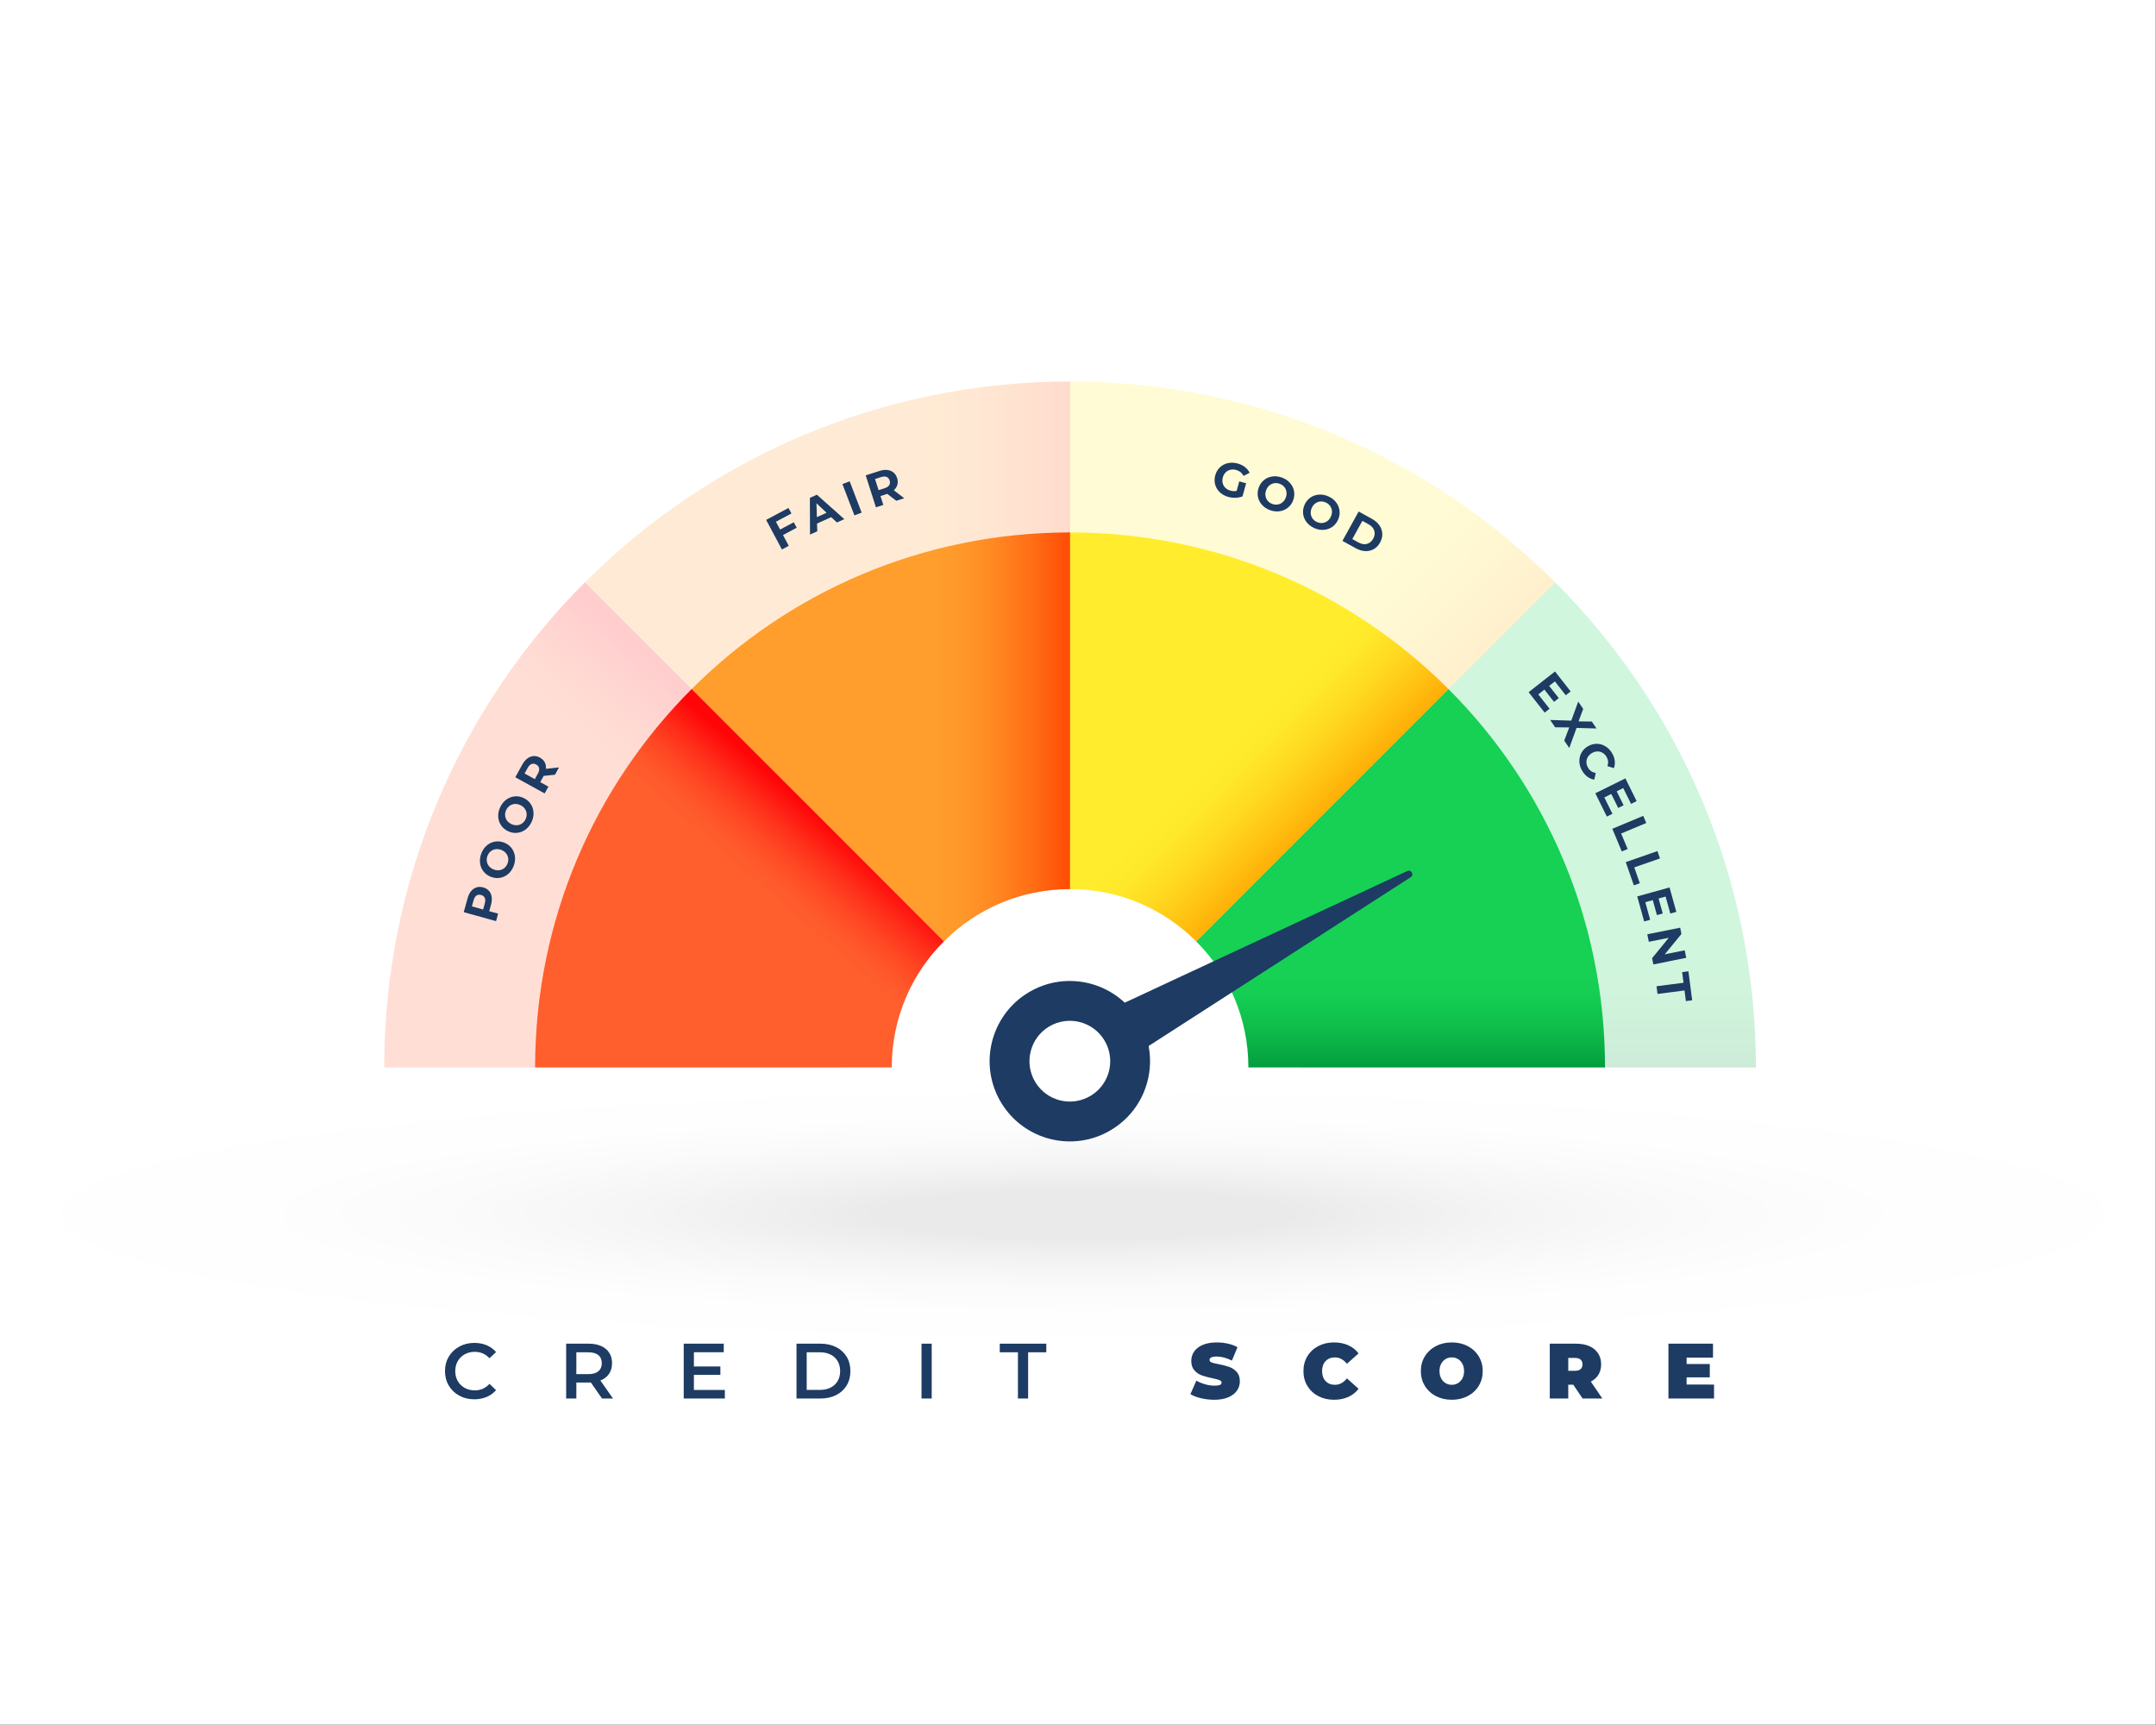
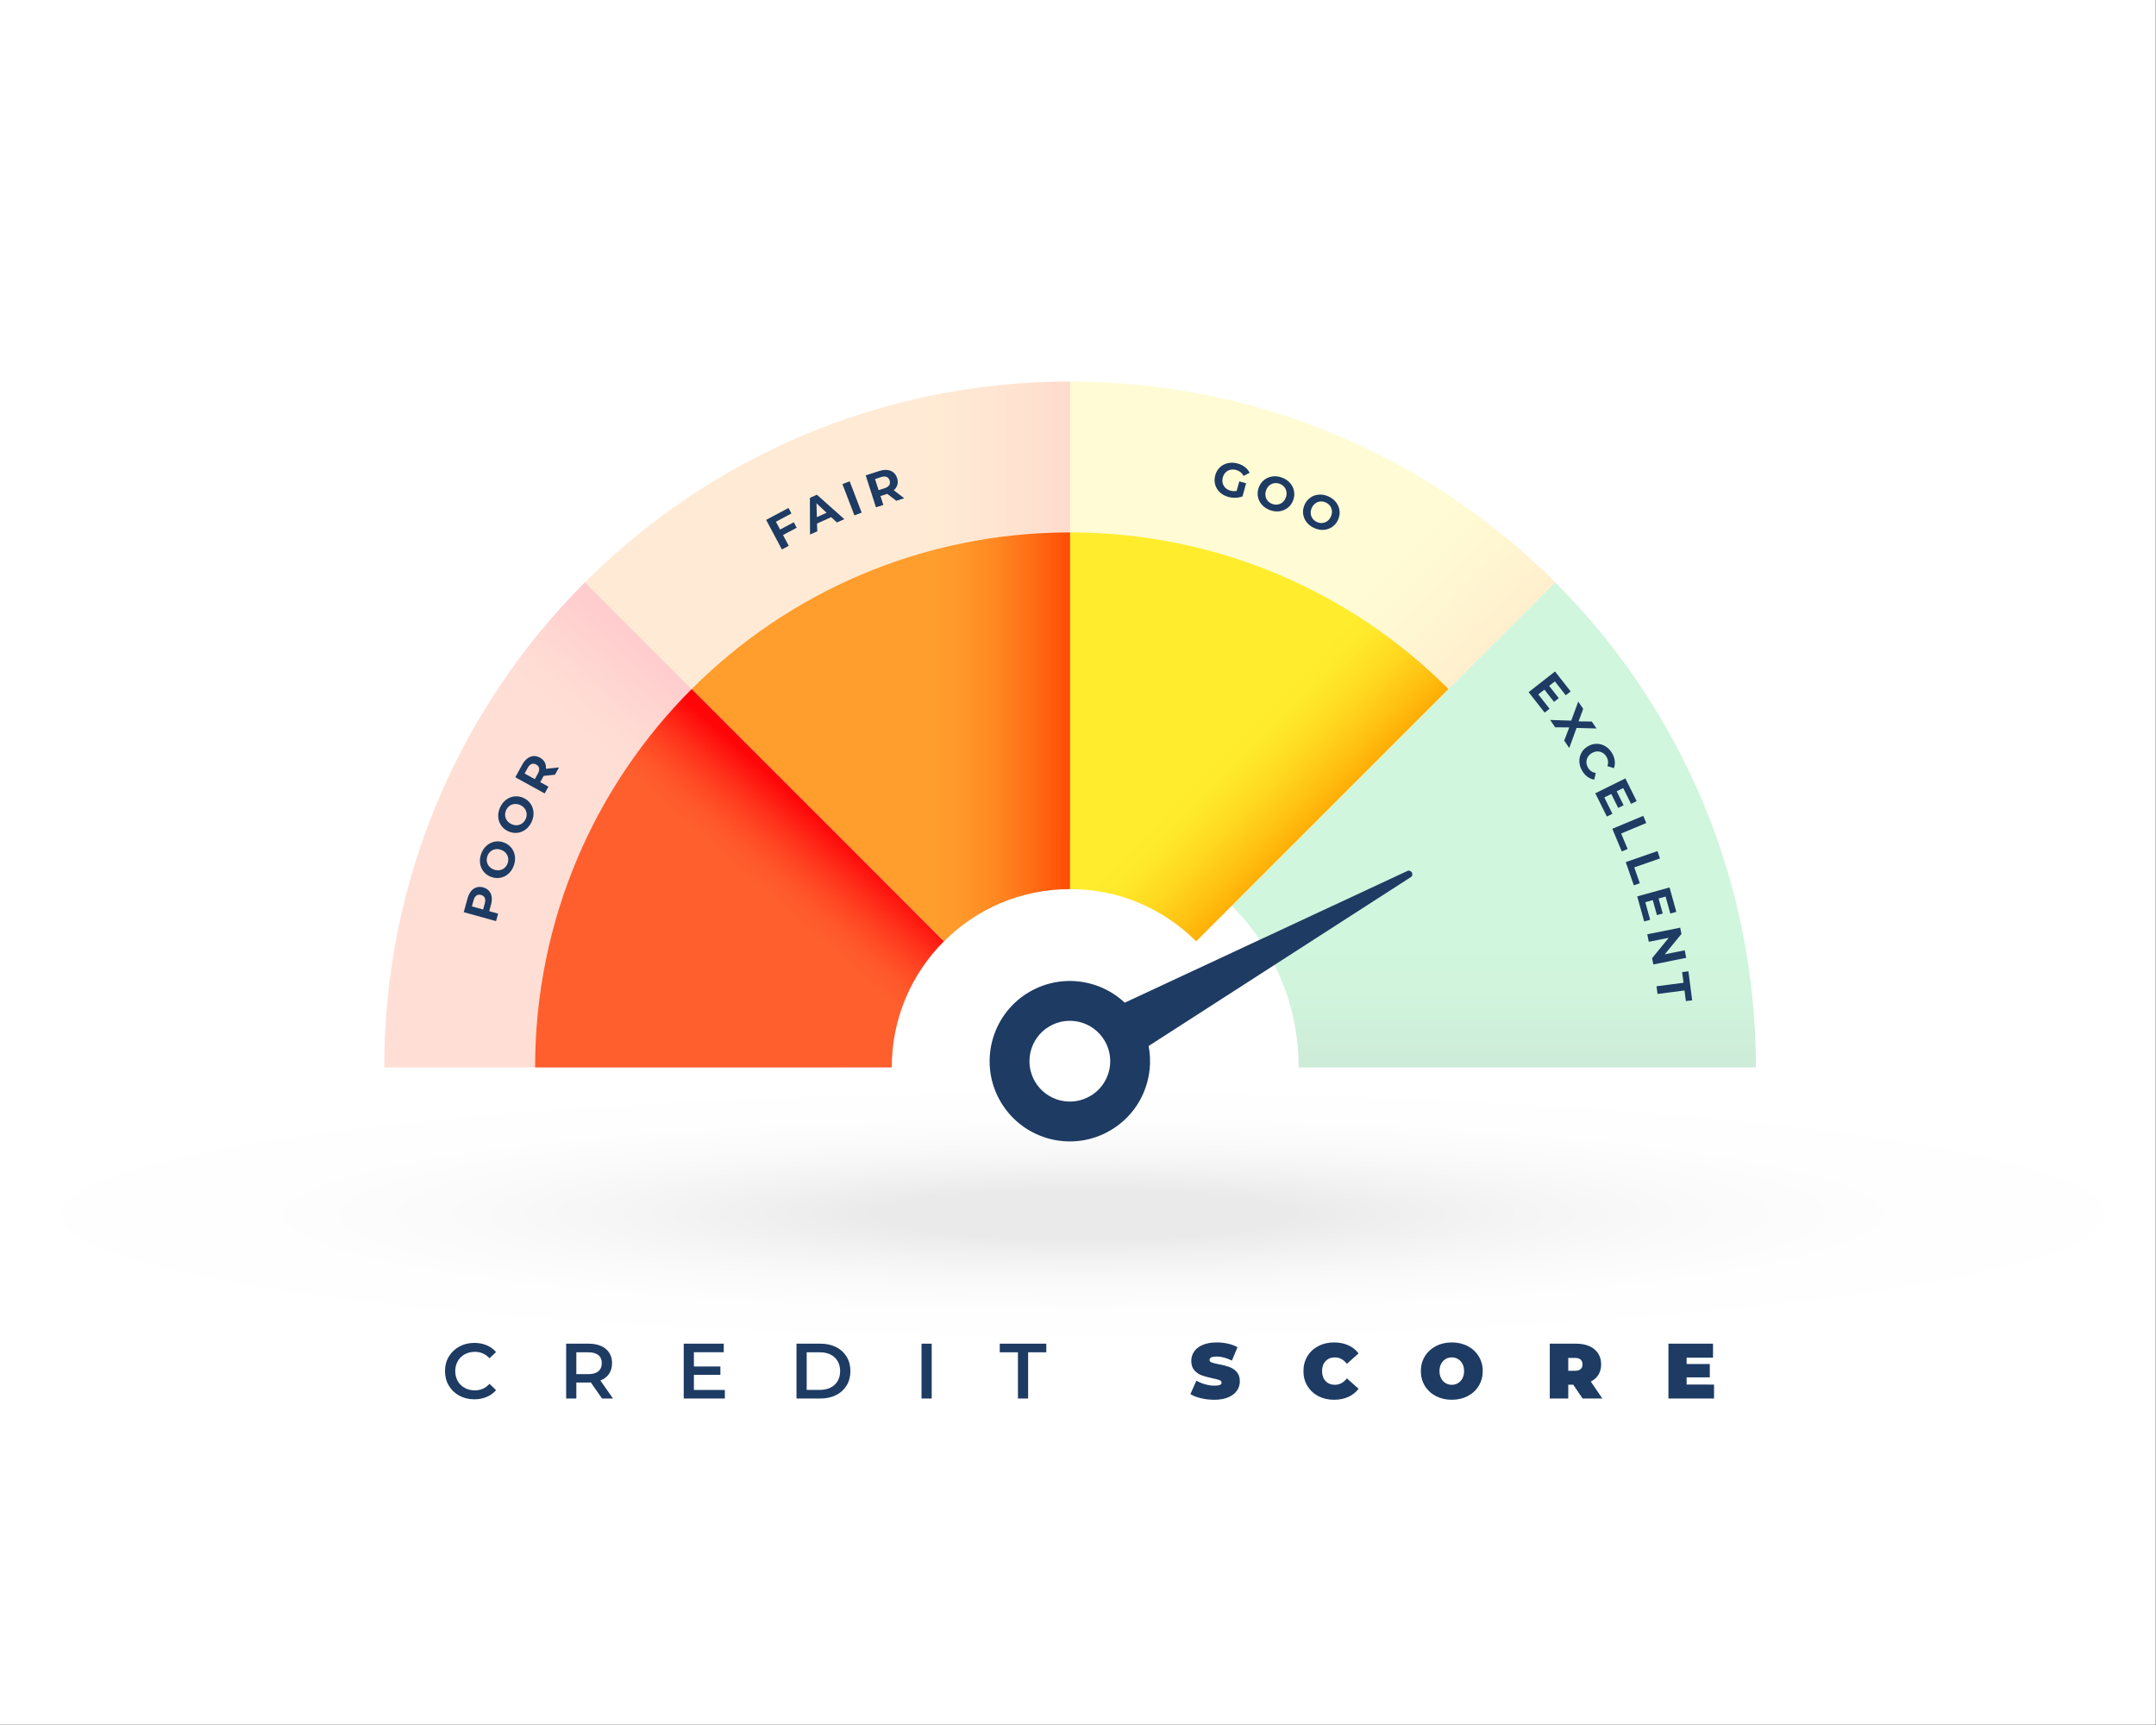
<svg xmlns="http://www.w3.org/2000/svg" version="1.1" id="Layer_1" x="0px" y="0px" viewBox="0 0 2372 1898" style="enable-background:new 0 0 2372 1898;" xml:space="preserve">
  <rect x="0" y="0" width="2372" height="1898" fill="#333333" stroke="none" />
  <g>
    <rect y="0" style="fill:#FFFFFF;" width="2371.708" height="1897.367" />
    <g>
      <path style="fill:#1D3B63;" d="M505.29,1535.299c-4.909-2.67-8.763-6.363-11.542-11.072c-2.792-4.71-4.181-10.024-4.181-15.942    c0-5.919,1.402-11.233,4.22-15.943c2.818-4.709,6.678-8.402,11.593-11.072c4.909-2.677,10.41-4.008,16.503-4.008    c4.935,0,9.451,0.862,13.53,2.586c4.079,1.724,7.521,4.221,10.339,7.495l-7.238,6.807c-4.368-4.709-9.74-7.064-16.116-7.064    c-4.137,0-7.843,0.901-11.117,2.715c-3.275,1.808-5.829,4.323-7.669,7.54c-1.84,3.217-2.76,6.865-2.76,10.944    c0,4.078,0.92,7.726,2.76,10.943c1.84,3.217,4.394,5.732,7.669,7.54c3.274,1.808,6.98,2.715,11.117,2.715    c6.375,0,11.748-2.387,16.116-7.154l7.238,6.897c-2.818,3.274-6.279,5.771-10.384,7.495c-4.111,1.724-8.634,2.586-13.575,2.586    C515.706,1539.307,510.205,1537.969,505.29,1535.299z" />
      <path style="fill:#1D3B63;" d="M662.342,1538.445l-12.32-17.667c-0.521,0.058-1.293,0.084-2.329,0.084h-13.614v17.583h-11.208    v-60.322h24.821c5.224,0,9.779,0.862,13.659,2.586c3.879,1.724,6.852,4.195,8.917,7.412c2.071,3.217,3.107,7.032,3.107,11.459    c0,4.535-1.106,8.447-3.32,11.722c-2.213,3.274-5.384,5.713-9.522,7.321l13.871,19.822H662.342z M658.295,1490.701    c-2.535-2.065-6.241-3.101-11.117-3.101h-13.099v24.043h13.099c4.877,0,8.582-1.049,11.117-3.146    c2.522-2.098,3.789-5.069,3.789-8.917C662.085,1495.732,660.817,1492.773,658.295,1490.701z" />
      <path style="fill:#1D3B63;" d="M797.462,1529.052v9.393H752.22v-60.322h44.039v9.393h-32.838v15.685h29.132v9.219h-29.132v16.631    H797.462z" />
      <path style="fill:#1D3B63;" d="M876.307,1478.123h26.371c6.434,0,12.153,1.248,17.152,3.745    c4.999,2.503,8.872,6.035,11.633,10.603c2.76,4.568,4.137,9.837,4.137,15.814c0,5.977-1.377,11.246-4.137,15.813    c-2.76,4.568-6.633,8.1-11.633,10.596c-4.999,2.503-10.718,3.751-17.152,3.751h-26.371V1478.123z M902.164,1528.962    c4.42,0,8.312-0.843,11.677-2.541c3.359-1.693,5.945-4.105,7.753-7.238c1.808-3.127,2.715-6.762,2.715-10.898    c0-4.137-0.907-7.772-2.715-10.905c-1.808-3.127-4.394-5.539-7.753-7.238c-3.365-1.692-7.257-2.541-11.677-2.541h-14.649v41.362    H902.164z" />
      <path style="fill:#1D3B63;" d="M1013.845,1478.123h11.201v60.322h-11.201V1478.123z" />
      <path style="fill:#1D3B63;" d="M1119.924,1487.6h-19.996v-9.477h51.187v9.477h-19.99v50.846h-11.201V1487.6z" />
      <path style="fill:#1D3B63;" d="M1321.349,1538.143c-4.735-1.119-8.634-2.631-11.677-4.523l6.549-14.823    c2.876,1.666,6.093,3.004,9.657,4.008c3.558,1.003,6.974,1.505,10.256,1.505c2.811,0,4.825-0.27,6.028-0.818    c1.203-0.547,1.808-1.364,1.808-2.457c0-1.261-0.785-2.213-2.368-2.843c-1.582-0.63-4.181-1.319-7.798-2.065    c-4.658-0.978-8.531-2.026-11.632-3.146c-3.108-1.119-5.803-2.959-8.107-5.513c-2.297-2.56-3.442-6.021-3.442-10.384    c0-3.796,1.061-7.244,3.185-10.346c2.123-3.101,5.301-5.539,9.522-7.321c4.227-1.782,9.354-2.67,15.383-2.67    c4.137,0,8.203,0.444,12.191,1.332c3.996,0.894,7.515,2.2,10.558,3.924l-6.118,14.733c-5.919-2.985-11.517-4.484-16.805-4.484    c-5.224,0-7.836,1.267-7.836,3.795c0,1.204,0.772,2.11,2.323,2.715c1.55,0.599,4.111,1.249,7.668,1.937    c4.601,0.862,8.474,1.853,11.639,2.973c3.153,1.119,5.9,2.946,8.229,5.475c2.322,2.528,3.487,5.977,3.487,10.339    c0,3.789-1.062,7.224-3.185,10.3c-2.13,3.069-5.301,5.514-9.522,7.322c-4.228,1.808-9.355,2.715-15.39,2.715    C1330.961,1539.822,1326.091,1539.262,1321.349,1538.143z" />
      <path style="fill:#1D3B63;" d="M1450.396,1535.814c-5.115-2.67-9.123-6.402-12.018-11.201c-2.908-4.794-4.355-10.243-4.355-16.328    c0-6.093,1.447-11.536,4.355-16.329c2.895-4.799,6.903-8.531,12.018-11.207c5.115-2.67,10.86-4.002,17.236-4.002    c5.861,0,11.085,1.03,15.686,3.101c4.593,2.065,8.383,5.057,11.374,8.962l-12.842,11.459c-3.738-4.71-8.132-7.064-13.183-7.064    c-4.253,0-7.669,1.364-10.255,4.092c-2.587,2.727-3.88,6.388-3.88,10.989c0,4.593,1.293,8.261,3.88,10.988    c2.586,2.728,6.002,4.092,10.255,4.092c5.05,0,9.445-2.355,13.183-7.07l12.842,11.465c-2.992,3.905-6.781,6.891-11.374,8.962    c-4.601,2.065-9.824,3.101-15.686,3.101C1461.256,1539.822,1455.511,1538.484,1450.396,1535.814z" />
      <path style="fill:#1D3B63;" d="M1579.738,1535.775c-5.166-2.702-9.213-6.453-12.146-11.246c-2.928-4.8-4.394-10.217-4.394-16.245    c0-6.035,1.466-11.446,4.394-16.246c2.934-4.793,6.98-8.543,12.146-11.246c5.173-2.703,11.001-4.047,17.5-4.047    c6.485,0,12.32,1.345,17.493,4.047c5.166,2.702,9.22,6.453,12.147,11.246c2.934,4.8,4.394,10.21,4.394,16.246    c0,6.028-1.46,11.445-4.394,16.245c-2.927,4.793-6.981,8.544-12.147,11.246c-5.172,2.696-11.008,4.047-17.493,4.047    C1590.74,1539.822,1584.911,1538.471,1579.738,1535.775z M1604.083,1521.512c2.04-1.235,3.668-2.986,4.871-5.257    c1.21-2.271,1.808-4.928,1.808-7.971c0-3.044-0.598-5.701-1.808-7.972c-1.203-2.271-2.831-4.021-4.871-5.257    c-2.033-1.235-4.323-1.852-6.845-1.852c-2.535,0-4.813,0.617-6.852,1.852c-2.039,1.235-3.66,2.986-4.87,5.257    c-1.209,2.271-1.808,4.928-1.808,7.972c0,3.043,0.598,5.7,1.808,7.971c1.21,2.271,2.831,4.021,4.87,5.257    c2.04,1.235,4.317,1.853,6.852,1.853C1599.76,1523.365,1602.05,1522.747,1604.083,1521.512z" />
      <path style="fill:#1D3B63;" d="M1730.891,1523.274h-5.514v15.171h-20.337v-60.322h29.042c5.572,0,10.422,0.92,14.559,2.754    c4.137,1.84,7.328,4.484,9.567,7.933c2.239,3.442,3.358,7.469,3.358,12.063c0,4.31-0.978,8.074-2.927,11.291    c-1.956,3.217-4.767,5.771-8.447,7.669l12.667,18.613h-21.714L1730.891,1523.274z M1738.991,1495.661    c-1.377-1.235-3.449-1.853-6.202-1.853h-7.411v14.128h7.411c2.753,0,4.825-0.617,6.202-1.853c1.377-1.235,2.065-2.973,2.065-5.211    C1741.056,1498.634,1740.368,1496.896,1738.991,1495.661z" />
      <path style="fill:#1D3B63;" d="M1885.749,1523.108v15.338h-50.156v-60.322h49.031v15.338h-29.035v7.064h25.503v14.65h-25.503    v7.933H1885.749z" />
    </g>
    <radialGradient id="SVGID_1_" cx="-667.865" cy="2963.126" r="350.303" gradientTransform="matrix(3.21 0 0 0.383 3335.356 200.987)" gradientUnits="userSpaceOnUse">
      <stop offset="0.199" style="stop-color:#BABABA" />
      <stop offset="0.265" style="stop-color:#C6C6C6" />
      <stop offset="0.431" style="stop-color:#DFDFDF" />
      <stop offset="0.604" style="stop-color:#F1F1F1" />
      <stop offset="0.788" style="stop-color:#FCFCFC" />
      <stop offset="1" style="stop-color:#FFFFFF" />
    </radialGradient>
    <ellipse style="opacity:0.3;fill:url(#SVGID_1_);" cx="1191.71" cy="1336.16" rx="1124.366" ry="134.201" />
    <g>
      <g style="opacity:0.2;">
        <linearGradient id="SVGID_00000072970831892117609080000015761467181568188080_" gradientUnits="userSpaceOnUse" x1="1643.465" y1="1184.122" x2="1643.465" y2="1043.616">
          <stop offset="0" style="stop-color:#00963A" />
          <stop offset="0.158" style="stop-color:#06A541" />
          <stop offset="0.471" style="stop-color:#0FBD4B" />
          <stop offset="0.76" style="stop-color:#14CC52" />
          <stop offset="1" style="stop-color:#16D154" />
        </linearGradient>
        <path style="fill:url(#SVGID_00000072970831892117609080000015761467181568188080_);" d="M1710.979,640.539l-177.941,177.942     l-177.941,177.941c45.608,45.496,73.692,108.293,73.692,177.829h251.522h251.522     C1931.833,965.642,1847.469,777.028,1710.979,640.539z" />
        <linearGradient id="SVGID_00000003824523024418392670000002676754645470304136_" gradientUnits="userSpaceOnUse" x1="1510.282" y1="846.415" x2="1387.651" y2="726.287">
          <stop offset="0" style="stop-color:#FFAC05" />
          <stop offset="0.182" style="stop-color:#FFBE10" />
          <stop offset="0.494" style="stop-color:#FFD820" />
          <stop offset="0.776" style="stop-color:#FFE82A" />
          <stop offset="1" style="stop-color:#FFED2D" />
        </linearGradient>
        <path style="fill:url(#SVGID_00000003824523024418392670000002676754645470304136_);" d="M1177.267,419.685v251.522V922.73     c69.537,0,132.333,28.084,177.83,73.693l177.941-177.941l177.941-177.942C1574.491,504.05,1385.876,419.685,1177.267,419.685z" />
        <linearGradient id="SVGID_00000031193004275860916170000004228642829148962966_" gradientUnits="userSpaceOnUse" x1="1174.512" y1="708.054" x2="986.745" y2="708.054">
          <stop offset="0" style="stop-color:#FF4D05" />
          <stop offset="0.277" style="stop-color:#FF6E16" />
          <stop offset="0.553" style="stop-color:#FF8822" />
          <stop offset="0.802" style="stop-color:#FF982A" />
          <stop offset="1" style="stop-color:#FF9D2D" />
        </linearGradient>
        <path style="fill:url(#SVGID_00000031193004275860916170000004228642829148962966_);" d="M643.555,640.539l177.941,177.942     l177.83,177.941h0.112c45.496-45.609,108.293-73.693,177.829-73.693V671.207V419.685     C968.658,419.685,780.044,504.05,643.555,640.539z" />
        <linearGradient id="SVGID_00000112626093801223467500000010381232287449371298_" gradientUnits="userSpaceOnUse" x1="843.108" y1="838.992" x2="758.018" y2="936.596">
          <stop offset="0" style="stop-color:#FF0508" />
          <stop offset="0.046" style="stop-color:#FF0C0B" />
          <stop offset="0.322" style="stop-color:#FF2F1A" />
          <stop offset="0.581" style="stop-color:#FF4924" />
          <stop offset="0.815" style="stop-color:#FF592B" />
          <stop offset="1" style="stop-color:#FF5E2D" />
        </linearGradient>
        <path style="fill:url(#SVGID_00000112626093801223467500000010381232287449371298_);" d="M821.496,818.481L643.555,640.539     c-136.489,136.489-220.854,325.103-220.854,533.713h251.522h251.522c0-69.537,28.084-132.333,73.581-177.829L821.496,818.481z" />
      </g>
      <g>
        <linearGradient id="SVGID_00000134969811464209516370000003184413798649340066_" gradientUnits="userSpaceOnUse" x1="1540.891" y1="1181.951" x2="1540.891" y2="1072.359">
          <stop offset="0" style="stop-color:#00963A" />
          <stop offset="0.158" style="stop-color:#06A541" />
          <stop offset="0.471" style="stop-color:#0FBD4B" />
          <stop offset="0.76" style="stop-color:#14CC52" />
          <stop offset="1" style="stop-color:#16D154" />
        </linearGradient>
-         <path style="fill:url(#SVGID_00000134969811464209516370000003184413798649340066_);" d="M1593.551,757.967l-138.79,138.791     l-138.79,138.79c35.574,35.486,57.479,84.466,57.479,138.703h196.182h196.182     C1765.813,1011.541,1700.011,864.426,1593.551,757.967z" />
        <linearGradient id="SVGID_00000080201663523742352220000016074930291163295618_" gradientUnits="userSpaceOnUse" x1="1437.011" y1="918.546" x2="1341.362" y2="824.849">
          <stop offset="0" style="stop-color:#FFAC05" />
          <stop offset="0.182" style="stop-color:#FFBE10" />
          <stop offset="0.494" style="stop-color:#FFD820" />
          <stop offset="0.776" style="stop-color:#FFE82A" />
          <stop offset="1" style="stop-color:#FFED2D" />
        </linearGradient>
        <path style="fill:url(#SVGID_00000080201663523742352220000016074930291163295618_);" d="M1177.267,585.706v196.182V978.07     c54.238,0,103.217,21.905,138.703,57.478l138.79-138.79l138.79-138.791C1487.093,651.508,1339.978,585.706,1177.267,585.706z" />
        <linearGradient id="SVGID_00000155866072604456623510000016088299784286519982_" gradientUnits="userSpaceOnUse" x1="1175.118" y1="810.627" x2="1028.664" y2="810.627">
          <stop offset="0" style="stop-color:#FF4D05" />
          <stop offset="0.277" style="stop-color:#FF6E16" />
          <stop offset="0.553" style="stop-color:#FF8822" />
          <stop offset="0.802" style="stop-color:#FF982A" />
          <stop offset="1" style="stop-color:#FF9D2D" />
        </linearGradient>
        <path style="fill:url(#SVGID_00000155866072604456623510000016088299784286519982_);" d="M760.982,757.967l138.79,138.791     l138.703,138.79h0.088c35.486-35.574,84.466-57.478,138.703-57.478V781.888V585.706     C1014.556,585.706,867.441,651.508,760.982,757.967z" />
        <linearGradient id="SVGID_00000100348288998645536980000017063155300265503408_" gradientUnits="userSpaceOnUse" x1="916.63" y1="912.756" x2="850.261" y2="988.885">
          <stop offset="0" style="stop-color:#FF0508" />
          <stop offset="0.046" style="stop-color:#FF0C0B" />
          <stop offset="0.322" style="stop-color:#FF2F1A" />
          <stop offset="0.581" style="stop-color:#FF4924" />
          <stop offset="0.815" style="stop-color:#FF592B" />
          <stop offset="1" style="stop-color:#FF5E2D" />
        </linearGradient>
        <path style="fill:url(#SVGID_00000100348288998645536980000017063155300265503408_);" d="M899.773,896.758l-138.79-138.791     c-106.459,106.459-172.261,253.574-172.261,416.285h196.182h196.182c0-54.237,21.905-103.217,57.391-138.703L899.773,896.758z" />
      </g>
      <g>
        <g>
          <path style="fill:#1D3B63;" d="M1704.796,779.677l-5.391,4.23l-17.628-22.476l29.023-22.772l17.21,21.938l-5.392,4.227      l-11.967-15.261l-6.305,4.948l10.571,13.475l-5.224,4.098l-10.571-13.475l-6.723,5.269L1704.796,779.677z" />
          <path style="fill:#1D3B63;" d="M1720.925,814.709l5.572-14.572l-15.512-0.023l-5.514-8.103l23.193,0.724l7.688-20.919      l5.462,8.016l-5.122,13.745l14.579,0.151l5.192,7.624l-21.965-0.605l-8.029,22.106L1720.925,814.709z" />
          <path style="fill:#1D3B63;" d="M1737.595,837.777c-0.123-3.449,0.63-6.656,2.252-9.619c1.621-2.966,4.014-5.372,7.167-7.215      c3.153-1.843,6.421-2.747,9.805-2.708c3.378,0.038,6.543,0.955,9.484,2.753c2.946,1.798,5.379,4.336,7.296,7.615      c1.608,2.76,2.587,5.539,2.921,8.335c0.328,2.799,0.026,5.485-0.901,8.068l-7.141-2.177c1.229-3.61,0.913-7.006-0.946-10.191      c-1.151-1.972-2.619-3.477-4.381-4.519c-1.776-1.042-3.68-1.541-5.739-1.503c-2.046,0.042-4.06,0.637-6.035,1.792      c-1.969,1.152-3.475,2.612-4.517,4.382c-1.042,1.769-1.544,3.679-1.505,5.732c0.039,2.052,0.637,4.063,1.789,6.035      c1.866,3.185,4.683,5.118,8.46,5.8l-1.602,7.286c-2.734-0.434-5.244-1.49-7.528-3.168c-2.284-1.676-4.233-3.896-5.848-6.656      C1738.727,844.57,1737.717,841.225,1737.595,837.777z" />
          <path style="fill:#1D3B63;" d="M1773.977,895.204l-6.137,3.043l-12.687-25.597l33.056-16.38l12.385,24.979l-6.145,3.043      l-8.608-17.377l-7.18,3.558l7.605,15.348l-5.952,2.949l-7.605-15.347l-7.649,3.789L1773.977,895.204z" />
          <path style="fill:#1D3B63;" d="M1807.889,897.481l3.294,7.878l-27.62,11.545l7.135,17.068l-6.421,2.683l-10.422-24.944      L1807.889,897.481z" />
          <path style="fill:#1D3B63;" d="M1823.478,936.254l2.805,8.065l-28.276,9.837l6.079,17.471l-6.568,2.287l-8.885-25.538      L1823.478,936.254z" />
          <path style="fill:#1D3B63;" d="M1815.487,1011.801l-6.601,1.833l-7.636-27.53l35.553-9.86l7.45,26.867l-6.601,1.834      l-5.186-18.69l-7.714,2.139l4.575,16.506l-6.395,1.775l-4.581-16.506l-8.229,2.281L1815.487,1011.801z" />
          <path style="fill:#1D3B63;" d="M1855.164,1053.665l-36.17,7.27l-1.383-6.871l18.336-22.448l-21.958,4.414l-1.667-8.267      l36.171-7.27l1.396,6.922l-18.349,22.396l21.965-4.413L1855.164,1053.665z" />
          <path style="fill:#1D3B63;" d="M1852.192,1081.095l-1.519-11.71l6.904-0.891l4.123,31.882l-6.903,0.895l-1.512-11.71      l-29.691,3.839l-1.094-8.467L1852.192,1081.095z" />
        </g>
        <g>
          <path style="fill:#1D3B63;" d="M1363.438,529.556l7.521,2.055l-3.944,14.44c-2.33,0.93-4.877,1.435-7.63,1.519      c-2.754,0.087-5.417-0.225-7.997-0.926c-3.693-1.011-6.8-2.709-9.316-5.089c-2.515-2.384-4.234-5.202-5.147-8.457      c-0.914-3.252-0.888-6.643,0.071-10.169c0.965-3.525,2.67-6.456,5.108-8.794c2.445-2.335,5.372-3.886,8.788-4.645      c3.41-0.762,6.981-0.634,10.712,0.386c3.12,0.853,5.803,2.152,8.061,3.899c2.252,1.743,3.969,3.854,5.153,6.325l-6.62,3.435      c-1.814-3.371-4.516-5.548-8.106-6.53c-2.272-0.621-4.42-0.698-6.441-0.231c-2.02,0.469-3.764,1.431-5.218,2.891      c-1.454,1.461-2.483,3.307-3.101,5.546c-0.598,2.204-0.643,4.301-0.135,6.299c0.509,1.997,1.505,3.718,2.992,5.16      c1.48,1.444,3.339,2.47,5.572,3.082c2.374,0.65,4.645,0.723,6.827,0.228L1363.438,529.556z" />
          <path style="fill:#1D3B63;" d="M1388.459,555.4c-2.336-2.593-3.834-5.546-4.49-8.863c-0.663-3.316-0.379-6.678,0.843-10.085      c1.223-3.406,3.14-6.18,5.759-8.322c2.618-2.139,5.649-3.468,9.103-3.986c3.448-0.515,6.974-0.125,10.583,1.168      c3.603,1.293,6.569,3.233,8.885,5.819c2.322,2.586,3.815,5.539,4.49,8.862c0.675,3.323,0.399,6.688-0.817,10.091      c-1.223,3.407-3.152,6.18-5.784,8.312c-2.632,2.137-5.668,3.465-9.104,3.986c-3.429,0.524-6.954,0.138-10.557-1.155      C1393.767,559.935,1390.794,557.992,1388.459,555.4z M1405.887,554.963c1.995-0.351,3.764-1.2,5.315-2.548      c1.544-1.348,2.702-3.098,3.474-5.247c0.772-2.148,0.991-4.236,0.65-6.263c-0.335-2.024-1.165-3.806-2.477-5.34      c-1.319-1.534-2.998-2.673-5.05-3.407c-2.052-0.737-4.073-0.93-6.06-0.579c-1.995,0.348-3.764,1.197-5.308,2.545      c-1.551,1.351-2.708,3.098-3.48,5.249c-0.772,2.149-0.991,4.237-0.65,6.26c0.335,2.027,1.158,3.806,2.477,5.344      c1.319,1.534,2.998,2.669,5.05,3.407C1401.873,555.117,1403.893,555.31,1405.887,554.963z" />
          <path style="fill:#1D3B63;" d="M1437.432,574.338c-2.123-2.773-3.378-5.839-3.764-9.197c-0.385-3.355,0.167-6.685,1.66-9.982      c1.493-3.294,3.629-5.906,6.408-7.826c2.785-1.924,5.912-3.001,9.399-3.237c3.48-0.238,6.968,0.435,10.455,2.017      c3.487,1.579,6.28,3.754,8.39,6.52c2.097,2.767,3.352,5.829,3.757,9.197c0.399,3.365-0.142,6.694-1.635,9.992      c-1.492,3.297-3.641,5.903-6.433,7.817c-2.799,1.917-5.932,2.994-9.393,3.236c-3.468,0.244-6.948-0.425-10.435-2.004      C1442.354,579.288,1439.548,577.114,1437.432,574.338z M1454.841,575.312c2.014-0.186,3.841-0.891,5.495-2.11      c1.654-1.216,2.953-2.866,3.892-4.948c0.939-2.081,1.325-4.143,1.158-6.189c-0.174-2.046-0.856-3.886-2.046-5.523      c-1.184-1.637-2.767-2.905-4.755-3.805c-1.982-0.898-3.982-1.255-5.996-1.068c-2.013,0.186-3.847,0.891-5.494,2.11      c-1.653,1.219-2.953,2.869-3.892,4.947c-0.945,2.082-1.325,4.143-1.158,6.19c0.174,2.046,0.856,3.886,2.04,5.523      c1.191,1.637,2.773,2.908,4.755,3.805C1450.827,575.144,1452.827,575.498,1454.841,575.312z" />
-           <path style="fill:#1D3B63;" d="M1494.775,562.702l14.669,8.106c3.506,1.94,6.234,4.32,8.184,7.145      c1.956,2.824,3.004,5.864,3.152,9.12c0.148,3.252-0.669,6.495-2.451,9.725c-1.782,3.226-4.098,5.645-6.929,7.25      c-2.838,1.606-5.971,2.332-9.393,2.181c-3.436-0.148-6.904-1.194-10.41-3.13l-14.668-8.107L1494.775,562.702z M1494.621,596.762      c3.229,1.782,6.305,2.306,9.219,1.57c2.915-0.737,5.224-2.641,6.923-5.716c1.698-3.075,2.085-6.045,1.158-8.904      c-0.927-2.862-3.005-5.185-6.234-6.971l-6.826-3.773l-11.066,20.021L1494.621,596.762z" />
        </g>
        <g>
          <path style="fill:#1D3B63;" d="M853.654,573.926l4.587,8.608l15.068-8.029l3.224,6.047l-15.074,8.03l6.318,11.86l-7.534,4.014      l-17.345-32.563l24.609-13.106l3.223,6.048L853.654,573.926z" />
          <path style="fill:#1D3B63;" d="M914.497,568.888l-15.621,7.029l0.27,8.551l-7.984,3.587l-0.135-40.391l7.688-3.458      l30.181,26.877l-8.17,3.677L914.497,568.888z M909.389,564.078l-11.131-10.48l0.463,15.28L909.389,564.078z" />
          <path style="fill:#1D3B63;" d="M926.811,532.512l7.978-3.056l13.196,34.453l-7.972,3.055L926.811,532.512z" />
          <path style="fill:#1D3B63;" d="M986.09,550.893l-9.914-7.615l-0.406,0.128l-7.077,2.268l3.14,9.785l-8.132,2.606l-11.259-35.134      l15.209-4.873c3.114-0.997,5.983-1.341,8.609-1.039c2.625,0.302,4.857,1.21,6.703,2.718c1.853,1.512,3.198,3.571,4.034,6.18      c0.837,2.612,0.927,5.063,0.277,7.357c-0.643,2.29-1.962,4.31-3.95,6.054l11.497,8.766L986.09,550.893z M975.398,524.625      c-1.608-0.647-3.629-0.576-6.074,0.206l-6.626,2.123l3.924,12.246l6.626-2.123c2.445-0.781,4.131-1.914,5.057-3.39      c0.926-1.48,1.081-3.188,0.457-5.131C978.132,526.583,977.013,525.271,975.398,524.625z" />
        </g>
        <g>
          <path style="fill:#1D3B63;" d="M518.299,980.289c1.692-2.03,3.68-3.4,5.958-4.121c2.278-0.717,4.735-0.708,7.373,0.022      c2.612,0.724,4.71,1.982,6.311,3.774c1.602,1.795,2.593,3.995,2.986,6.598c0.392,2.609,0.148,5.485-0.727,8.634l-1.988,7.161      l9.805,2.718l-2.284,8.228l-35.552-9.862l4.272-15.386C515.326,984.905,516.606,982.315,518.299,980.289z M533.334,987.71      c-0.714-1.58-2.046-2.644-4.015-3.188c-1.994-0.557-3.706-0.338-5.128,0.653c-1.428,0.991-2.483,2.725-3.166,5.195l-1.859,6.704      l12.34,3.422l1.859-6.704C534.055,991.323,534.042,989.296,533.334,987.71z" />
          <path style="fill:#1D3B63;" d="M559.429,961.107c-2.593,2.332-5.552,3.822-8.872,4.471c-3.32,0.653-6.678,0.36-10.082-0.868      c-3.403-1.229-6.17-3.156-8.306-5.778c-2.137-2.618-3.461-5.655-3.963-9.11c-0.514-3.452-0.116-6.978,1.184-10.581      c1.306-3.602,3.255-6.559,5.842-8.875c2.593-2.313,5.552-3.802,8.879-4.468c3.32-0.669,6.684-0.386,10.088,0.843      c3.403,1.229,6.17,3.166,8.3,5.8c2.129,2.637,3.448,5.674,3.963,9.113c0.515,3.435,0.122,6.954-1.184,10.554      C563.978,955.812,562.028,958.778,559.429,961.107z M559.037,943.675c-0.348-1.991-1.197-3.764-2.535-5.314      c-1.351-1.551-3.094-2.716-5.244-3.49c-2.142-0.775-4.233-0.997-6.26-0.666c-2.027,0.335-3.809,1.155-5.346,2.467      c-1.538,1.313-2.677,2.992-3.417,5.041c-0.746,2.049-0.939,4.069-0.592,6.064c0.341,1.991,1.184,3.763,2.529,5.314      c1.345,1.55,3.094,2.715,5.244,3.49c2.149,0.776,4.233,0.997,6.26,0.666c2.027-0.335,3.802-1.155,5.346-2.468      c1.538-1.312,2.677-2.992,3.417-5.041C559.178,947.69,559.377,945.669,559.037,943.675z" />
          <path style="fill:#1D3B63;" d="M578.376,912.414c-2.779,2.113-5.842,3.361-9.2,3.741c-3.358,0.383-6.691-0.177-9.985-1.675      c-3.287-1.499-5.893-3.642-7.81-6.427c-1.917-2.783-2.992-5.916-3.224-9.4c-0.225-3.48,0.451-6.964,2.04-10.451      c1.589-3.484,3.77-6.276,6.537-8.374c2.766-2.098,5.835-3.345,9.2-3.745c3.371-0.395,6.697,0.155,9.991,1.654      c3.294,1.502,5.9,3.651,7.804,6.45c1.911,2.802,2.986,5.935,3.224,9.403c0.238,3.464-0.444,6.942-2.026,10.426      C583.337,907.502,581.155,910.301,578.376,912.414z M579.386,895.008c-0.186-2.014-0.881-3.851-2.103-5.504      c-1.21-1.653-2.857-2.953-4.941-3.899c-2.071-0.949-4.137-1.335-6.183-1.167c-2.046,0.167-3.892,0.846-5.526,2.03      c-1.641,1.184-2.915,2.766-3.815,4.748c-0.907,1.985-1.268,3.983-1.081,5.997c0.186,2.013,0.881,3.847,2.098,5.5      c1.216,1.654,2.862,2.953,4.941,3.902c2.078,0.946,4.143,1.335,6.189,1.165c2.046-0.167,3.886-0.843,5.527-2.027      c1.641-1.183,2.908-2.766,3.815-4.751C579.206,899.019,579.566,897.022,579.386,895.008z" />
          <path style="fill:#1D3B63;" d="M610.583,852.237l-12.436,1.274l-0.206,0.37l-3.584,6.511l9.007,4.957l-4.124,7.479      l-32.316-17.799l7.708-13.987c1.569-2.863,3.422-5.086,5.533-6.668c2.117-1.583,4.362-2.461,6.749-2.635      c2.381-0.171,4.768,0.402,7.174,1.724c2.399,1.322,4.15,3.04,5.25,5.153c1.106,2.11,1.538,4.481,1.287,7.116l14.386-1.528      L610.583,852.237z M584.771,840.489c-1.615,0.637-3.036,2.078-4.278,4.323l-3.352,6.096l11.259,6.202l3.359-6.093      c1.235-2.249,1.685-4.227,1.345-5.938c-0.341-1.712-1.403-3.06-3.185-4.044C588.097,840.035,586.386,839.855,584.771,840.489z" />
        </g>
      </g>
      <path style="fill:#1D3B63;" d="M1161.117,1138.533l387.237-180.389c4.104-1.947,7.875,4.168,3.741,6.784    c0.001,0-359.16,231.293-359.16,231.293C1152.755,1219.729,1119.657,1160.141,1161.117,1138.533L1161.117,1138.533z" />
      <path style="fill:#1D3B63;" d="M1131.431,1091.808c41.744-25.143,95.986-11.745,121.165,29.998    c9.076,15.07,13.129,31.719,12.645,48.101c-0.85,28.978-15.97,56.961-42.631,73.003c-41.718,25.217-95.973,11.795-121.153-29.949    C1076.277,1171.242,1089.712,1117.025,1131.431,1091.808z" />
      <path style="fill:#FFFFFF;" d="M1154.069,1129.332c21.012-12.656,48.315-5.912,60.989,15.1c4.568,7.585,6.609,15.965,6.365,24.212    c-0.428,14.586-8.038,28.671-21.458,36.746c-21,12.693-48.308,5.937-60.983-15.075    C1126.308,1169.315,1133.07,1142.025,1154.069,1129.332z" />
    </g>
  </g>
</svg>